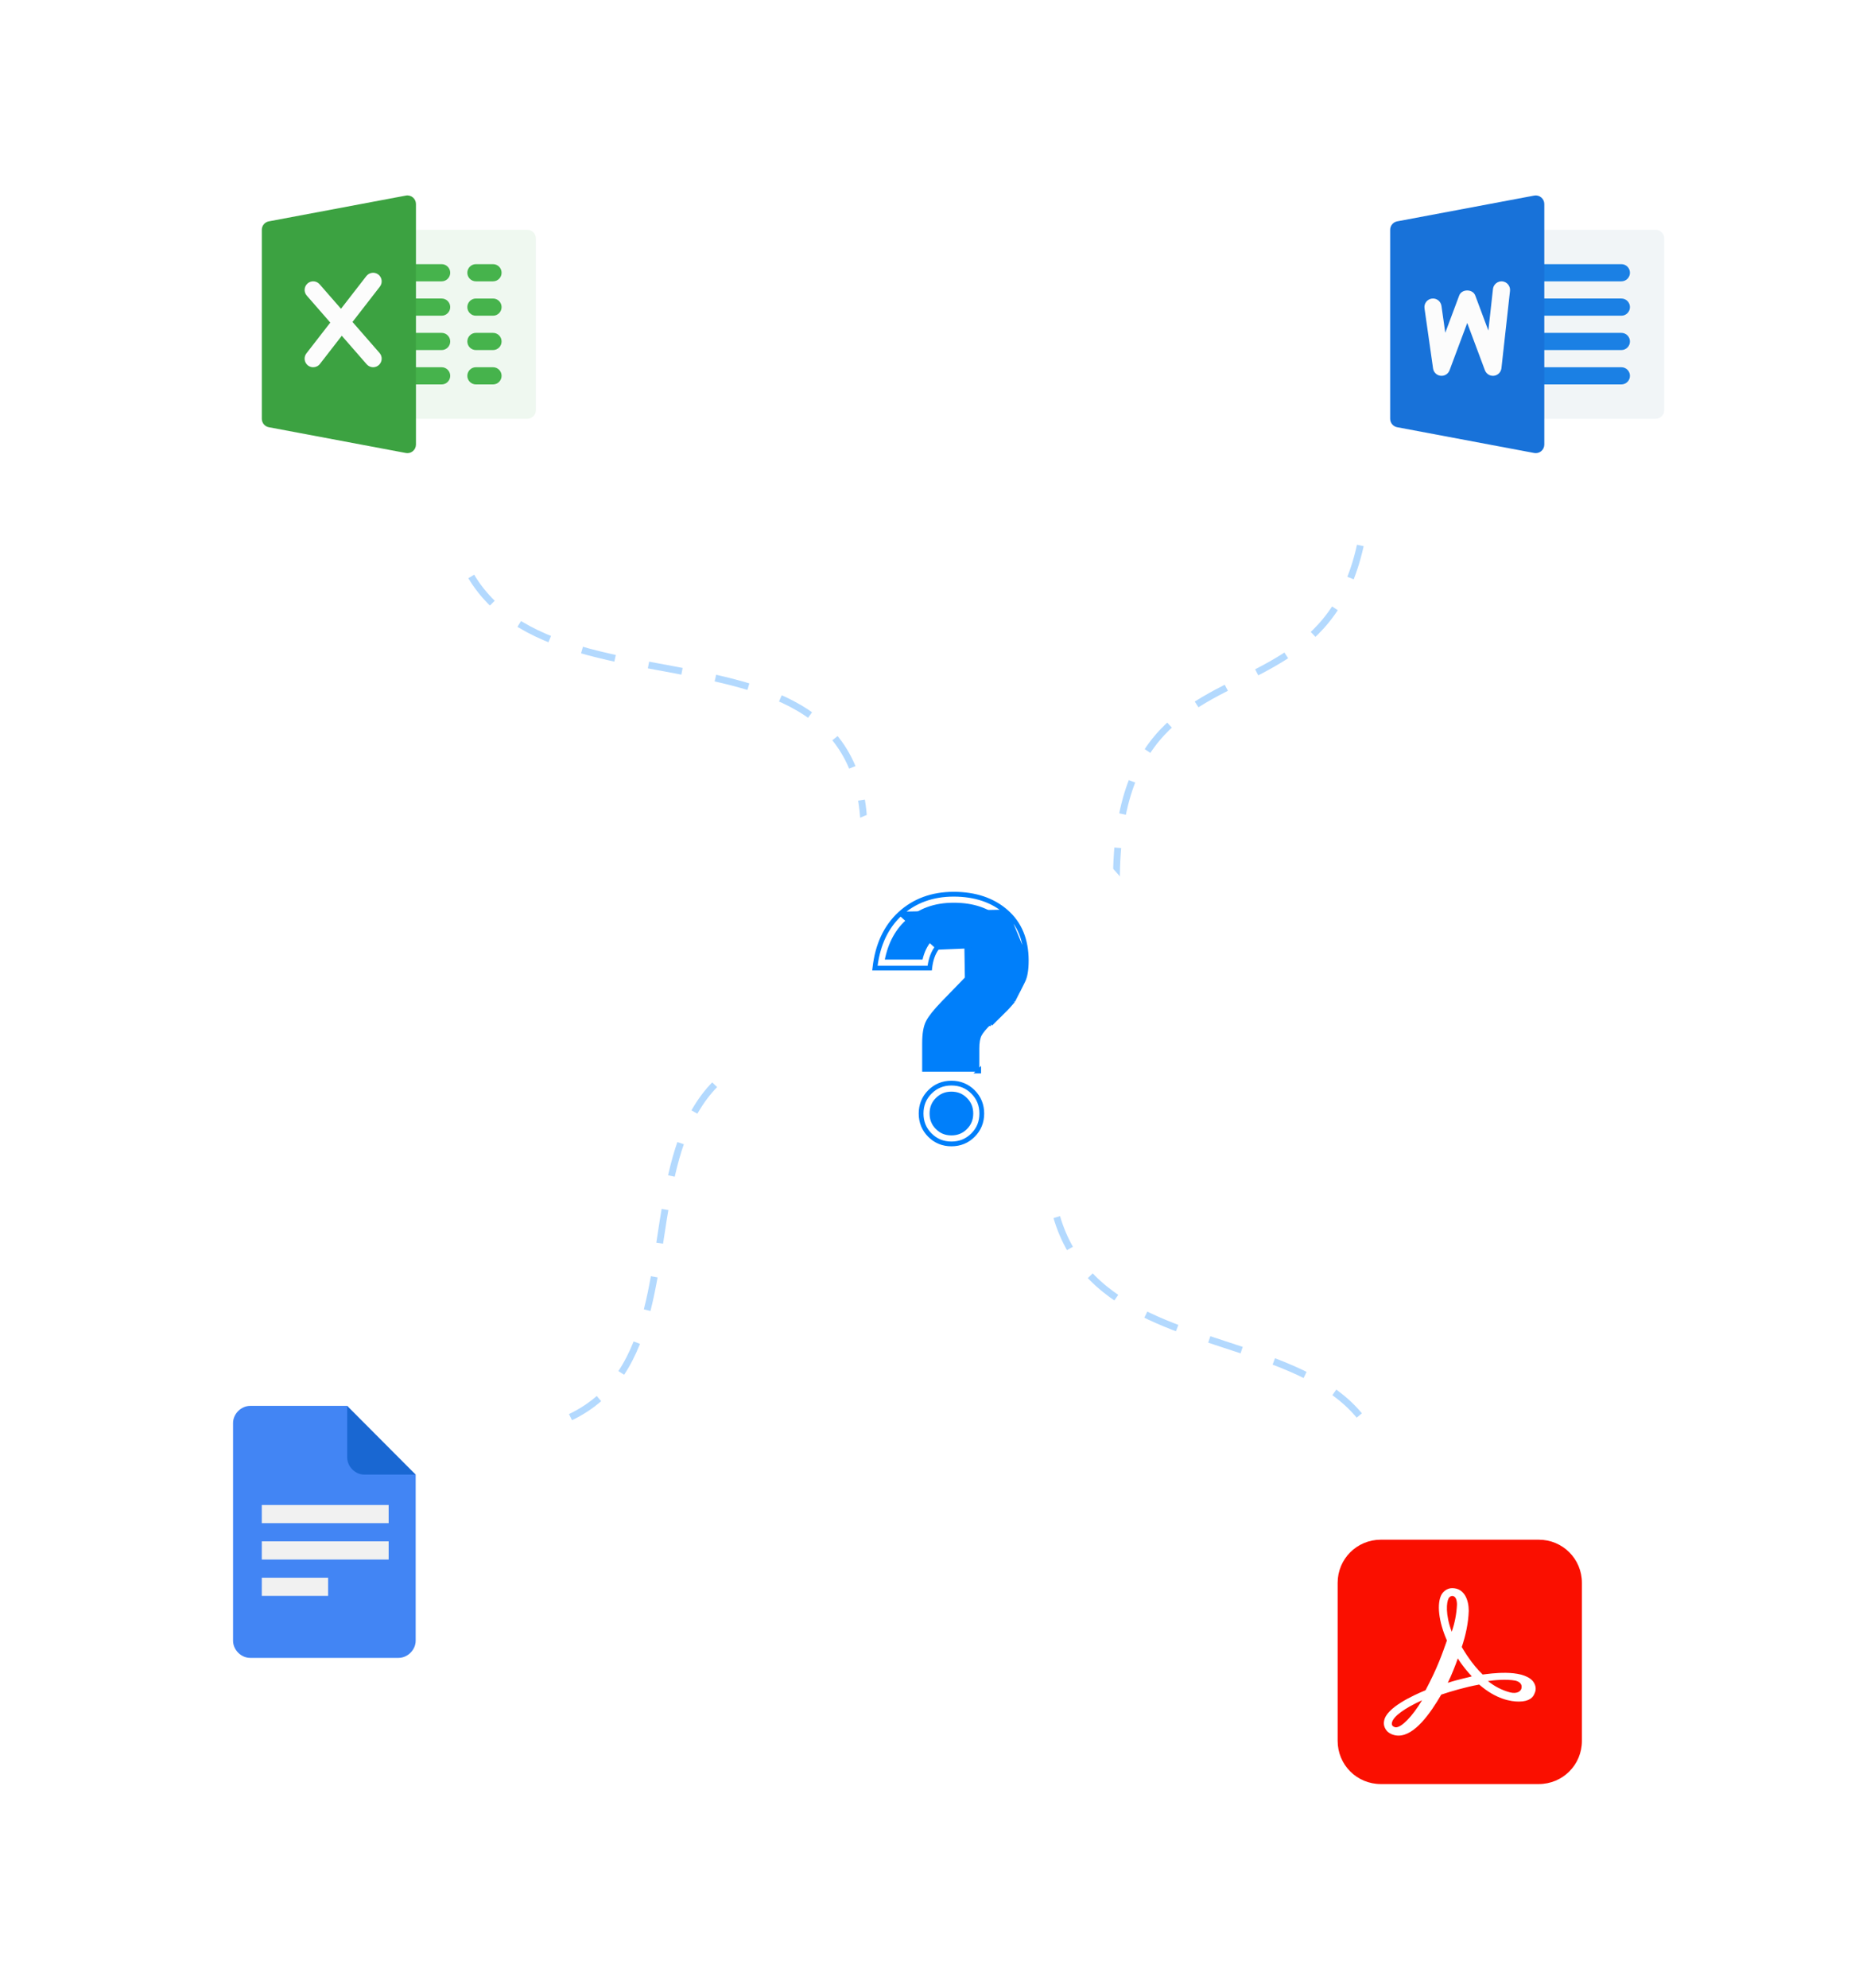
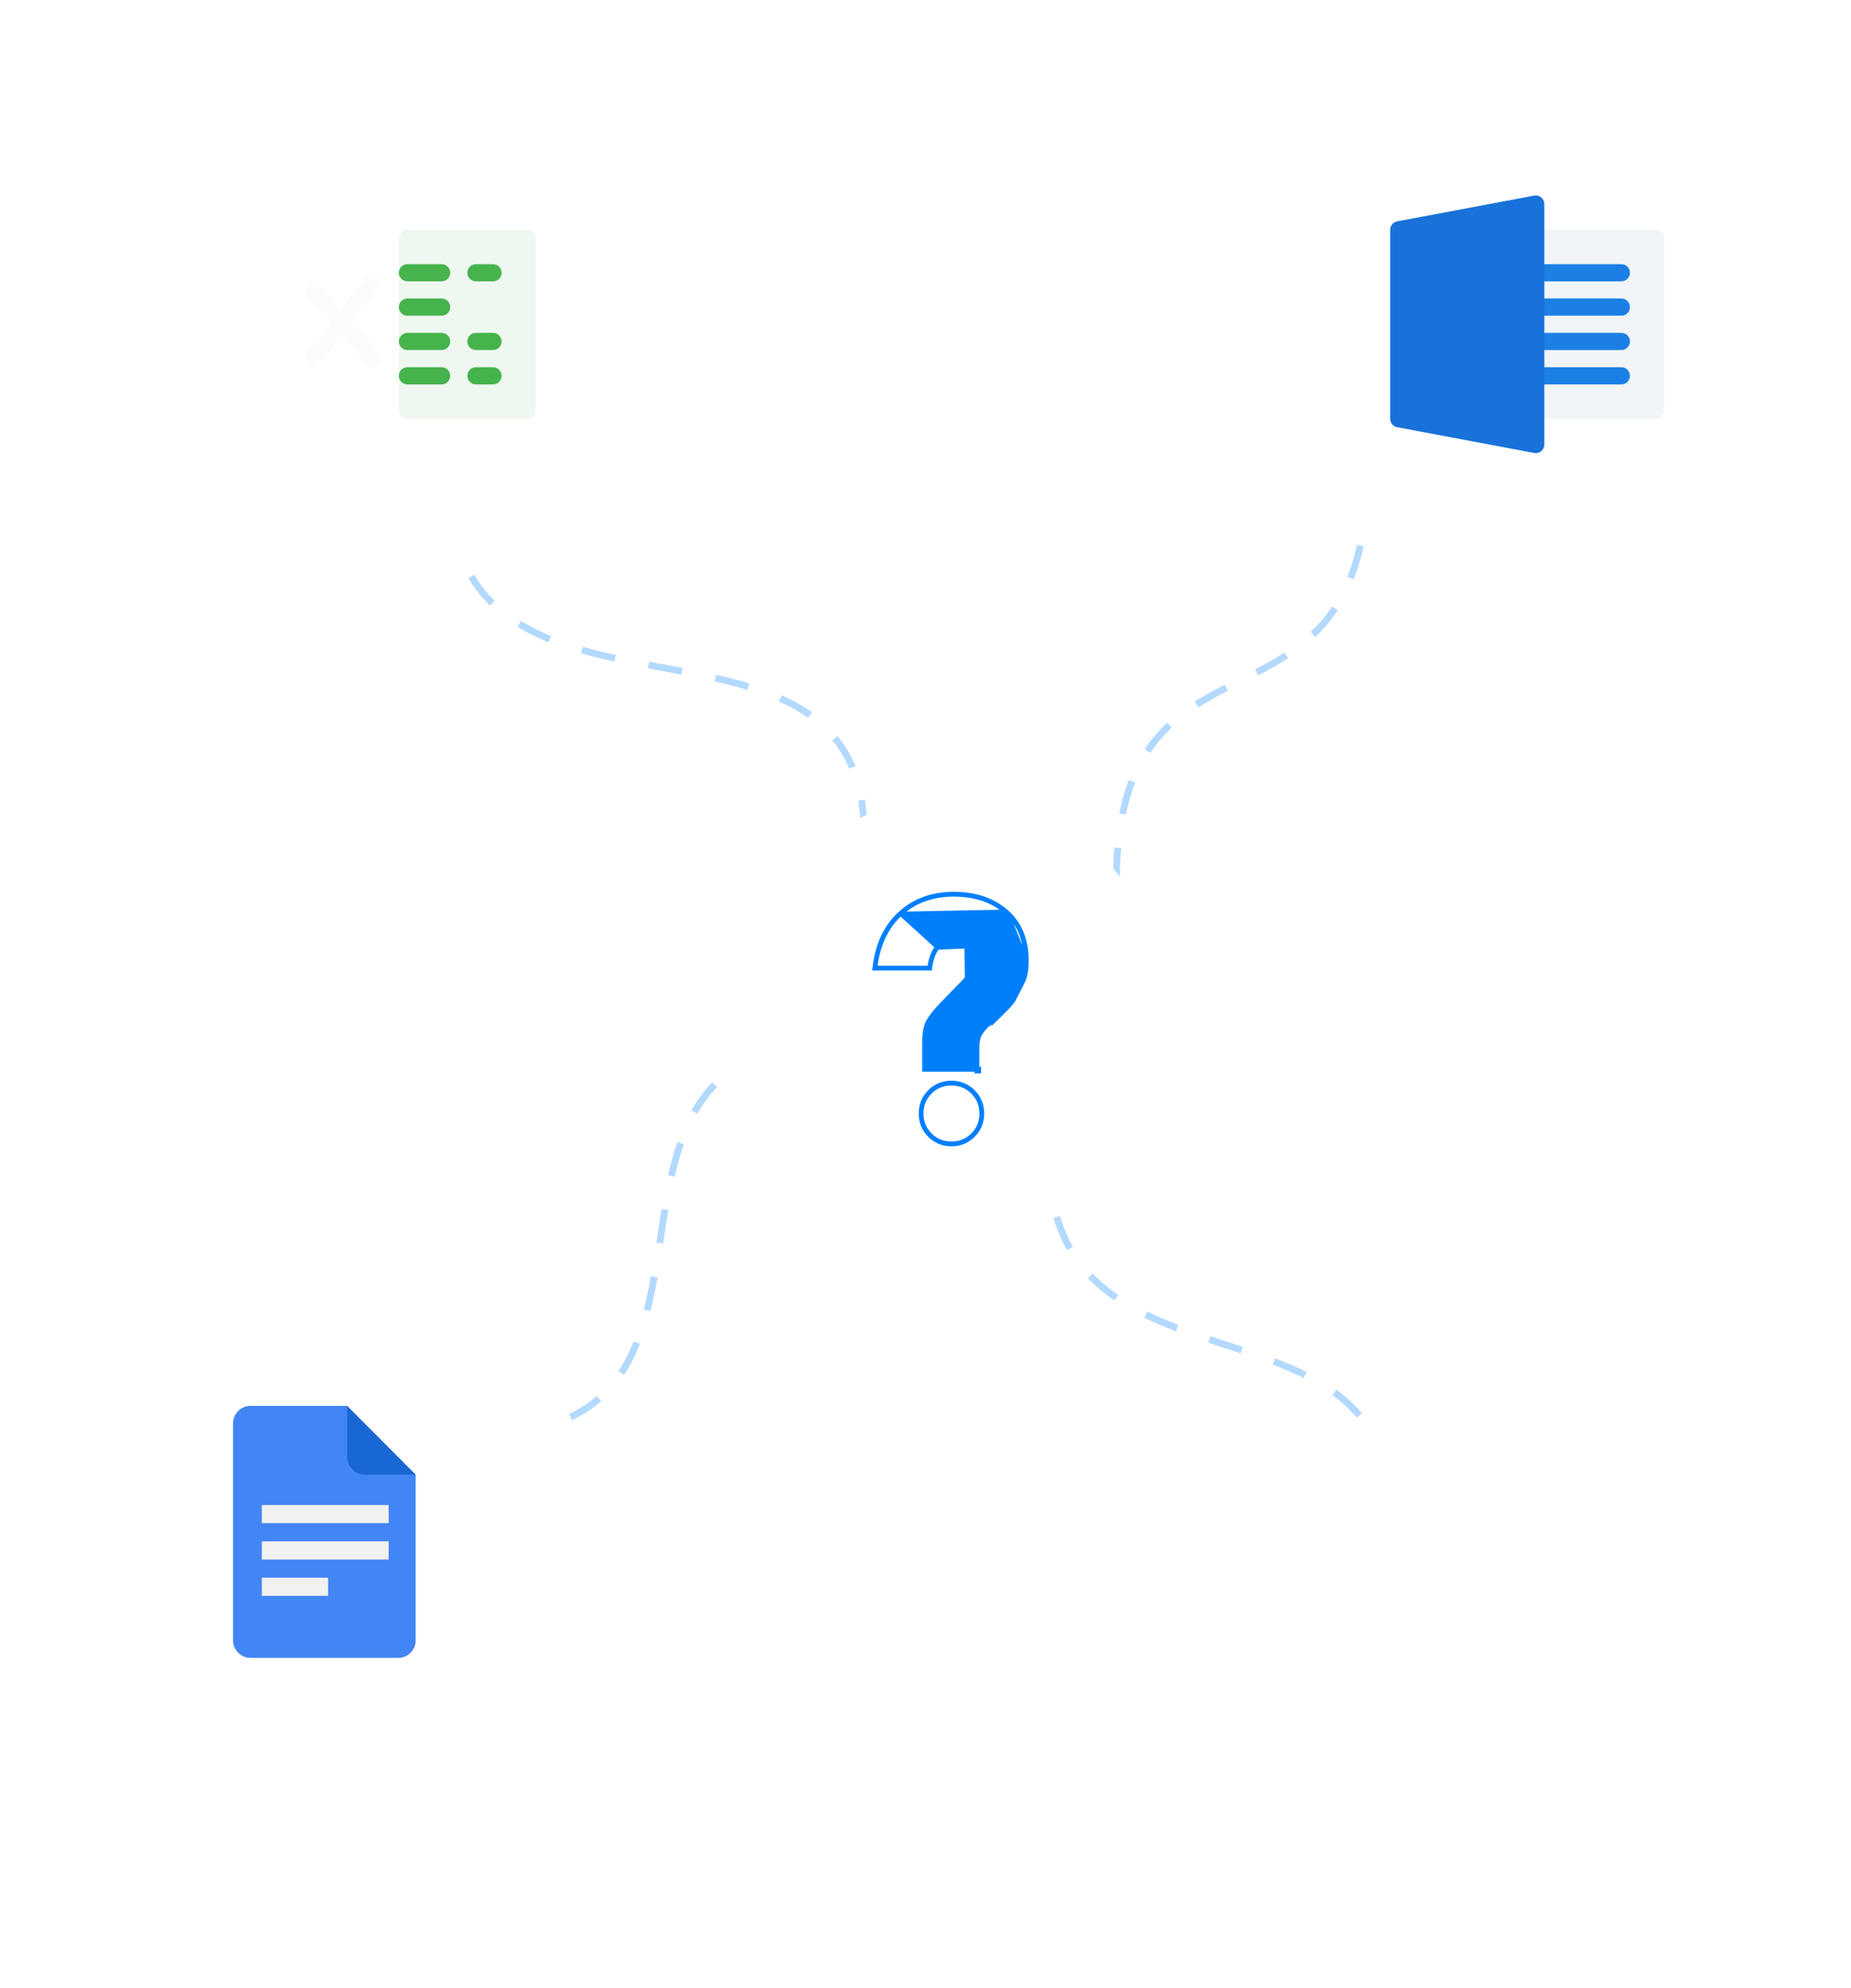
<svg xmlns="http://www.w3.org/2000/svg" width="543" height="583" viewBox="0 0 543 583" fill="none">
  <path d="M327.5 258.594C327.501 163.094 426.5 241.594 395 85.594" stroke="#007FFA" stroke-opacity="0.3" stroke-width="2" stroke-dasharray="10 10" />
  <path d="M253.499 244.594C253.499 167.094 131.5 225.662 131.5 140.595" stroke="#007FFA" stroke-opacity="0.3" stroke-width="2" stroke-dasharray="10 10" />
  <path d="M246.497 305.594C158.498 305.595 228.996 420.594 140.997 420.594" stroke="#007FFA" stroke-opacity="0.3" stroke-width="2" stroke-dasharray="10 10" />
  <path d="M406.501 453.094C418.428 369.784 301.304 419.665 308.001 332.594" stroke="#007FFA" stroke-opacity="0.3" stroke-width="2" stroke-dasharray="10 10" />
  <g filter="url(#filter0_di_14882_9670)">
    <circle cx="279" cy="299.094" r="65" fill="white" />
  </g>
-   <path d="M285.347 312.315H272.471V305.968C272.471 303.269 272.825 301.431 273.398 300.306C274.015 299.102 275.401 297.335 277.681 294.989L277.682 294.988L284.562 287.896L284.596 287.861L284.626 287.825C285.857 286.343 286.434 284.472 286.434 282.316C286.434 280.14 285.818 278.245 284.524 276.704C283.197 275.125 281.419 274.331 279.319 274.331C277.143 274.331 275.324 275.299 273.93 277.092C272.761 278.594 272.022 280.462 271.652 282.636H258.079C258.962 276.798 261.249 272.256 264.886 268.912L264.887 268.911C268.809 265.3 273.737 263.467 279.767 263.467C285.834 263.467 290.646 265.12 294.322 268.324C297.951 271.488 299.807 275.884 299.807 281.664C299.807 284.303 299.471 286.073 298.936 287.123C298.269 288.43 297.783 289.397 297.504 289.998C297.306 290.412 296.782 291.163 295.814 292.306C294.829 293.462 294.203 294.166 293.909 294.461C292.294 296.077 290.766 297.593 289.316 299.003L289.314 299.005C287.845 300.441 286.758 301.727 286.193 302.824C285.588 304 285.347 305.604 285.347 307.496V312.315ZM273.668 331.976L273.666 331.975C272.185 330.491 271.449 328.702 271.449 326.53C271.449 324.356 272.186 322.561 273.664 321.087C275.148 319.607 276.936 318.865 279.102 318.865C281.271 318.865 283.063 319.602 284.535 321.083L284.537 321.085C286.019 322.568 286.754 324.357 286.754 326.53C286.754 328.704 286.018 330.498 284.539 331.973L284.537 331.975C283.056 333.458 281.27 334.194 279.102 334.194C276.932 334.194 275.141 333.457 273.668 331.976Z" fill="#007FFA" stroke="white" stroke-width="2.5" />
  <path d="M272.109 299.651L272.109 299.651C271.393 301.039 271.024 303.088 271.024 305.968V313.765H286.793V307.489C286.793 305.765 287.002 304.397 287.479 303.481C287.952 302.565 288.925 301.405 290.324 300.039M272.109 299.651L290.673 300.396M272.109 299.651C272.822 298.263 274.29 296.415 276.643 293.982L272.109 299.651ZM290.324 300.039L290.673 300.396M290.324 300.039C290.324 300.039 290.324 300.039 290.324 300.039L290.673 300.396M290.324 300.039C291.771 298.625 293.302 297.106 294.925 295.481C295.265 295.14 295.91 294.413 296.906 293.24M290.673 300.396C292.122 298.981 293.655 297.46 295.279 295.834C295.636 295.477 296.294 294.734 297.287 293.564M296.906 293.24L297.287 293.564M296.906 293.24C297.934 292.029 298.539 291.183 298.809 290.61L298.809 290.609C299.078 290.042 299.536 289.112 300.223 287.778M296.906 293.24C296.906 293.24 296.906 293.24 296.906 293.24L297.287 293.564M297.287 293.564L300.223 287.778M300.223 287.778C300.904 286.454 301.26 284.475 301.26 281.664M300.223 287.778L301.26 281.664M283.537 286.875L283.523 286.89L276.643 293.981L283.537 286.875ZM283.537 286.875L283.549 286.86M283.537 286.875L283.549 286.86M283.549 286.86C284.502 285.705 284.979 284.153 284.979 282.323C284.979 280.481 284.475 278.91 283.406 277.642L283.406 277.641M283.549 286.86L283.406 277.641M283.406 277.641C282.354 276.394 281 275.789 279.314 275.789C277.594 275.789 276.202 276.535 275.07 277.994L275.07 277.994M283.406 277.641L275.07 277.994M275.07 277.994C273.906 279.495 273.197 281.497 272.938 283.915C272.938 283.916 272.938 283.916 272.938 283.916L272.918 284.093H256.432L256.456 283.87C256.456 283.87 256.456 283.87 256.456 283.869C257.201 277.07 259.72 271.689 263.905 267.841L263.906 267.84M275.07 277.994L263.906 267.84M263.906 267.84C268.093 263.982 273.42 262.016 279.769 262.016C286.133 262.016 291.328 263.781 295.271 267.232L295.272 267.233M263.906 267.84L295.272 267.233M295.272 267.233C299.233 270.69 301.26 275.526 301.26 281.664M295.272 267.233L301.26 281.664M272.928 320.338L272.927 320.338C271.235 322.033 270.409 324.075 270.409 326.529C270.409 328.984 271.235 331.018 272.927 332.72L272.927 332.72C274.62 334.415 276.659 335.243 279.111 335.243C281.564 335.243 283.595 334.415 285.294 332.721L285.295 332.72C286.988 331.026 287.814 328.984 287.814 326.529C287.814 324.074 286.987 322.04 285.296 320.339C283.602 318.636 281.562 317.816 279.111 317.816C276.659 317.816 274.627 318.644 272.928 320.338ZM287.293 313.765V314.265H286.793L287.293 313.765ZM271.416 312.864V313.364H271.916H285.893H286.393V312.864V307.489C286.393 305.565 286.65 304.208 287.121 303.296C287.594 302.381 288.534 301.228 290.043 299.752C291.494 298.334 293.028 296.812 294.646 295.192L294.646 295.192L294.649 295.189C294.985 294.845 295.652 294.098 296.605 292.976C297.775 291.6 298.249 290.853 298.445 290.444L298.445 290.444L298.448 290.438C298.709 289.874 299.173 288.951 299.867 287.597C300.546 286.275 300.853 284.255 300.853 281.664C300.853 275.708 298.898 270.935 295.006 267.538C291.103 264.127 285.959 262.424 279.762 262.424C273.549 262.424 268.3 264.34 264.166 268.142L264.166 268.142C260.201 271.796 257.785 276.845 256.954 283.126L256.879 283.692H257.45H272.119H272.553L272.614 283.263C272.941 280.993 273.664 279.147 274.753 277.745C275.985 276.165 277.51 275.387 279.314 275.387C281.147 275.387 282.6 276.056 283.711 277.381L283.712 277.381C284.809 278.688 285.379 280.343 285.379 282.323C285.379 284.303 284.844 285.916 283.827 287.146L276.926 294.26L276.925 294.26C274.69 296.568 273.166 298.443 272.458 299.833C271.752 301.215 271.416 303.302 271.416 305.968V312.864ZM279.111 335.644C276.567 335.644 274.4 334.756 272.648 333.002C270.897 331.248 270.009 329.077 270.009 326.529C270.009 323.981 270.897 321.811 272.648 320.057C274.4 318.303 276.567 317.414 279.111 317.414C281.656 317.414 283.823 318.303 285.574 320.057C287.326 321.811 288.214 323.981 288.214 326.529C288.214 329.077 287.326 331.248 285.574 333.002C283.823 334.756 281.656 335.644 279.111 335.644Z" fill="#007FFA" stroke="#007FFA" />
  <g filter="url(#filter1_d_14882_9670)">
    <path d="M192 95.094C192 136.515 158.421 170.094 117 170.094C75.579 170.094 42 136.515 42 95.094C42 53.673 75.579 20.094 117 20.094C158.421 20.094 192 53.673 192 95.094Z" fill="white" />
  </g>
  <path opacity="0.08" d="M154.682 122.803H119.512C118.125 122.803 117 121.674 117 120.284V69.905C117 68.514 118.125 67.386 119.512 67.386H154.682C156.069 67.386 157.194 68.514 157.194 69.905V120.284C157.194 121.674 156.069 122.803 154.682 122.803Z" fill="#3CA241" />
  <path d="M129.56 82.5H119.512C118.125 82.5 117 81.371 117 79.981C117 78.591 118.125 77.462 119.512 77.462H129.56C130.947 77.462 132.072 78.591 132.072 79.981C132.072 81.371 130.947 82.5 129.56 82.5Z" fill="#46B34C" />
  <path d="M129.56 92.576H119.512C118.125 92.576 117 91.448 117 90.056C117 88.667 118.125 87.538 119.512 87.538H129.56C130.947 87.538 132.072 88.667 132.072 90.056C132.072 91.448 130.947 92.576 129.56 92.576Z" fill="#46B34C" />
  <path d="M129.56 102.651H119.512C118.125 102.651 117 101.522 117 100.133C117 98.742 118.125 97.614 119.512 97.614H129.56C130.947 97.614 132.072 98.742 132.072 100.133C132.072 101.522 130.947 102.651 129.56 102.651Z" fill="#46B34C" />
  <path d="M129.56 112.728H119.512C118.125 112.728 117 111.599 117 110.209C117 108.818 118.125 107.69 119.512 107.69H129.56C130.947 107.69 132.072 108.818 132.072 110.209C132.072 111.599 130.947 112.728 129.56 112.728Z" fill="#46B34C" />
  <path d="M144.632 82.5H139.608C138.222 82.5 137.096 81.372 137.096 79.981C137.096 78.591 138.222 77.463 139.608 77.463H144.632C146.019 77.463 147.144 78.591 147.144 79.981C147.144 81.372 146.019 82.5 144.632 82.5Z" fill="#46B34C" />
-   <path d="M144.632 92.576H139.608C138.222 92.576 137.096 91.448 137.096 90.057C137.096 88.668 138.222 87.539 139.608 87.539H144.632C146.019 87.539 147.144 88.668 147.144 90.057C147.144 91.448 146.019 92.576 144.632 92.576Z" fill="#46B34C" />
  <path d="M144.632 102.652H139.608C138.222 102.652 137.096 101.523 137.096 100.133C137.096 98.743 138.222 97.614 139.608 97.614H144.632C146.019 97.614 147.144 98.743 147.144 100.133C147.144 101.523 146.019 102.652 144.632 102.652Z" fill="#46B34C" />
  <path d="M144.632 112.727H139.608C138.222 112.727 137.096 111.599 137.096 110.208C137.096 108.818 138.222 107.689 139.608 107.689H144.632C146.019 107.689 147.144 108.818 147.144 110.208C147.144 111.599 146.019 112.727 144.632 112.727Z" fill="#46B34C" />
-   <path d="M121.114 57.89C120.541 57.411 119.772 57.204 119.049 57.356L78.855 64.912C77.664 65.135 76.805 66.172 76.805 67.386V122.803C76.805 124.012 77.664 125.054 78.855 125.277L119.049 132.833C119.199 132.863 119.355 132.879 119.511 132.879C120.094 132.879 120.661 132.677 121.114 132.299C121.692 131.821 122.023 131.106 122.023 130.359V59.83C122.022 59.079 121.692 58.368 121.114 57.89Z" fill="#3CA241" />
  <path d="M111.349 103.512L103.404 94.409L111.439 84.052C112.293 82.953 112.091 81.37 111.001 80.514C109.911 79.658 108.333 79.859 107.475 80.952L100.033 90.544L93.763 83.362C92.844 82.302 91.256 82.207 90.221 83.124C89.176 84.04 89.07 85.632 89.985 86.675L96.894 94.595L89.89 103.622C89.035 104.721 89.237 106.304 90.326 107.16C90.789 107.517 91.337 107.689 91.874 107.689C92.623 107.689 93.362 107.356 93.858 106.716L100.265 98.454L107.57 106.823C108.067 107.396 108.761 107.689 109.458 107.689C110.047 107.689 110.635 107.482 111.113 107.063C112.157 106.147 112.262 104.555 111.349 103.512Z" fill="#FCFCFC" />
  <g filter="url(#filter2_d_14882_9670)">
    <path d="M503 487.094C503 528.515 469.421 562.094 428 562.094C386.579 562.094 353 528.515 353 487.094C353 445.673 386.579 412.094 428 412.094C469.421 412.094 503 445.673 503 487.094Z" fill="white" />
  </g>
  <g clip-path="url(#clip0_14882_9670)">
-     <path d="M405.074 451.504H451.394C458.431 451.504 464.061 457.134 464.061 464.171V510.491C464.061 517.529 458.431 523.159 451.394 523.159H405.074C398.036 523.159 392.406 517.529 392.406 510.491V464.171C392.406 457.134 398.036 451.504 405.074 451.504Z" fill="#FA0F00" />
    <path d="M449.544 492.834C446.217 489.379 437.132 490.786 434.957 491.042C431.758 487.971 429.583 484.26 428.815 482.981C429.967 479.526 430.734 476.071 430.863 472.361C430.863 469.162 429.583 465.707 426 465.707C424.721 465.707 423.569 466.475 422.929 467.498C421.394 470.186 422.033 475.56 424.464 481.062C423.057 485.028 421.777 488.867 418.195 495.649C414.484 497.184 406.679 500.767 406.039 504.606C405.783 505.757 406.167 506.909 407.062 507.804C407.958 508.572 409.11 508.956 410.261 508.956C414.996 508.956 419.602 502.431 422.801 496.928C425.488 496.033 429.711 494.753 433.933 493.985C438.923 498.336 443.274 498.975 445.577 498.975C448.648 498.975 449.8 497.696 450.184 496.544C450.823 495.265 450.44 493.857 449.544 492.834ZM446.345 495.009C446.217 495.905 445.066 496.8 443.018 496.288C440.587 495.649 438.412 494.497 436.492 492.961C438.156 492.705 441.866 492.322 444.554 492.834C445.577 493.089 446.601 493.729 446.345 495.009ZM424.976 468.65C425.232 468.266 425.616 468.01 426 468.01C427.152 468.01 427.407 469.418 427.407 470.569C427.279 473.257 426.768 475.944 425.872 478.503C423.953 473.384 424.337 469.801 424.976 468.65ZM424.721 493.473C425.744 491.426 427.152 487.843 427.663 486.308C428.815 488.227 430.734 490.53 431.758 491.554C431.758 491.682 427.791 492.45 424.721 493.473ZM417.171 498.592C414.228 503.454 411.157 506.525 409.494 506.525C409.238 506.525 408.982 506.397 408.726 506.269C408.342 506.013 408.214 505.629 408.342 505.117C408.726 503.326 412.053 500.895 417.171 498.592Z" fill="white" />
  </g>
  <g filter="url(#filter3_d_14882_9670)">
    <path d="M523 95.094C523 136.515 489.421 170.094 448 170.094C406.579 170.094 373 136.515 373 95.094C373 53.673 406.579 20.094 448 20.094C489.421 20.094 523 53.673 523 95.094Z" fill="white" />
  </g>
  <path d="M485.689 122.802H450.52C449.133 122.802 448.008 121.679 448.008 120.284V69.905C448.008 68.515 449.133 67.386 450.52 67.386H485.689C487.077 67.386 488.202 68.515 488.202 69.905V120.284C488.202 121.679 487.077 122.802 485.689 122.802Z" fill="#F1F5F7" />
  <path d="M475.641 82.5H450.52C449.133 82.5 448.008 81.376 448.008 79.981C448.008 78.585 449.133 77.462 450.52 77.462H475.641C477.027 77.462 478.153 78.591 478.153 79.981C478.153 81.372 477.027 82.5 475.641 82.5Z" fill="#1B80E4" />
  <path d="M475.641 92.577H450.52C449.133 92.577 448.008 91.452 448.008 90.056C448.008 88.661 449.133 87.537 450.52 87.537H475.641C477.027 87.537 478.153 88.667 478.153 90.056C478.153 91.448 477.027 92.577 475.641 92.577Z" fill="#1B80E4" />
  <path d="M475.641 102.651H450.52C449.133 102.651 448.008 101.528 448.008 100.132C448.008 98.736 449.133 97.613 450.52 97.613H475.641C477.027 97.613 478.153 98.741 478.153 100.132C478.153 101.522 477.027 102.651 475.641 102.651Z" fill="#1B80E4" />
  <path d="M475.641 112.727H450.52C449.133 112.727 448.008 111.604 448.008 110.208C448.008 108.813 449.133 107.69 450.52 107.69H475.641C477.027 107.69 478.153 108.818 478.153 110.208C478.153 111.599 477.027 112.727 475.641 112.727Z" fill="#1B80E4" />
  <path d="M452.122 57.895C451.548 57.412 450.78 57.211 450.057 57.357L409.862 64.913C408.676 65.135 407.812 66.178 407.812 67.387V122.803C407.812 124.012 408.672 125.055 409.862 125.276L450.057 132.834C450.213 132.864 450.363 132.879 450.519 132.879C451.102 132.879 451.669 132.677 452.122 132.299C452.7 131.821 453.03 131.11 453.03 130.36V59.83C453.03 59.079 452.7 58.373 452.122 57.895Z" fill="#1872D9" />
-   <path d="M440.454 107.971C440.324 109.124 439.419 110.046 438.269 110.188C438.163 110.202 438.062 110.207 437.957 110.207C436.922 110.207 435.977 109.563 435.606 108.575L430.42 94.711L425.235 108.575C424.834 109.654 423.778 110.313 422.613 110.193C421.472 110.071 420.558 109.185 420.397 108.041L417.885 90.409C417.689 89.038 418.644 87.76 420.015 87.562C421.391 87.362 422.663 88.323 422.859 89.699L423.979 97.578L428.065 86.651C428.798 84.686 432.034 84.686 432.772 86.651L436.619 96.937L437.971 84.736C438.127 83.355 439.404 82.364 440.746 82.51C442.127 82.67 443.117 83.915 442.967 85.296L440.454 107.971Z" fill="#FCFCFC" />
  <g filter="url(#filter4_d_14882_9670)">
    <path d="M169.995 450.094C169.995 491.515 136.418 525.094 94.998 525.094C53.578 525.094 20 491.515 20 450.094C20 408.673 53.578 375.094 94.998 375.094C136.418 375.094 169.995 408.673 169.995 450.094Z" fill="white" />
  </g>
  <path d="M101.849 412.265H73.388C70.712 412.265 68.367 414.615 68.367 417.304V481.12C68.367 483.807 70.71 486.159 73.391 486.159H116.916C119.594 486.159 121.94 483.81 121.94 481.12V432.417L110.222 424.02L101.849 412.265Z" fill="#4285F4" />
  <path d="M76.797 467.98H96.255V462.65H76.802L76.797 467.98ZM76.797 441.32V446.65H114.014V441.32H76.797ZM76.797 457.315H114.014V451.985H76.802L76.797 457.315Z" fill="#F1F1F1" />
  <path d="M101.852 412.265V427.38C101.852 430.067 104.194 432.417 106.872 432.417H121.939L101.852 412.265Z" fill="#1967D2" />
  <defs>
    <filter id="filter0_di_14882_9670" x="199" y="219.094" width="160" height="160" filterUnits="userSpaceOnUse" color-interpolation-filters="sRGB">
      <feFlood flood-opacity="0" result="BackgroundImageFix" />
      <feColorMatrix in="SourceAlpha" type="matrix" values="0 0 0 0 0 0 0 0 0 0 0 0 0 0 0 0 0 0 127 0" result="hardAlpha" />
      <feOffset />
      <feGaussianBlur stdDeviation="7.5" />
      <feComposite in2="hardAlpha" operator="out" />
      <feColorMatrix type="matrix" values="0 0 0 0 0 0 0 0 0 0 0 0 0 0 0 0 0 0 0.15 0" />
      <feBlend mode="normal" in2="BackgroundImageFix" result="effect1_dropShadow_14882_9670" />
      <feBlend mode="normal" in="SourceGraphic" in2="effect1_dropShadow_14882_9670" result="shape" />
      <feColorMatrix in="SourceAlpha" type="matrix" values="0 0 0 0 0 0 0 0 0 0 0 0 0 0 0 0 0 0 127 0" result="hardAlpha" />
      <feOffset />
      <feGaussianBlur stdDeviation="7.5" />
      <feComposite in2="hardAlpha" operator="arithmetic" k2="-1" k3="1" />
      <feColorMatrix type="matrix" values="0 0 0 0 0 0 0 0 0 0 0 0 0 0 0 0 0 0 0.1 0" />
      <feBlend mode="normal" in2="shape" result="effect2_innerShadow_14882_9670" />
    </filter>
    <filter id="filter1_d_14882_9670" x="22" y="0.094" width="190" height="190" filterUnits="userSpaceOnUse" color-interpolation-filters="sRGB">
      <feFlood flood-opacity="0" result="BackgroundImageFix" />
      <feColorMatrix in="SourceAlpha" type="matrix" values="0 0 0 0 0 0 0 0 0 0 0 0 0 0 0 0 0 0 127 0" result="hardAlpha" />
      <feOffset />
      <feGaussianBlur stdDeviation="10" />
      <feComposite in2="hardAlpha" operator="out" />
      <feColorMatrix type="matrix" values="0 0 0 0 0 0 0 0 0 0 0 0 0 0 0 0 0 0 0.15 0" />
      <feBlend mode="normal" in2="BackgroundImageFix" result="effect1_dropShadow_14882_9670" />
      <feBlend mode="normal" in="SourceGraphic" in2="effect1_dropShadow_14882_9670" result="shape" />
    </filter>
    <filter id="filter2_d_14882_9670" x="333" y="392.094" width="190" height="190" filterUnits="userSpaceOnUse" color-interpolation-filters="sRGB">
      <feFlood flood-opacity="0" result="BackgroundImageFix" />
      <feColorMatrix in="SourceAlpha" type="matrix" values="0 0 0 0 0 0 0 0 0 0 0 0 0 0 0 0 0 0 127 0" result="hardAlpha" />
      <feOffset />
      <feGaussianBlur stdDeviation="10" />
      <feComposite in2="hardAlpha" operator="out" />
      <feColorMatrix type="matrix" values="0 0 0 0 0 0 0 0 0 0 0 0 0 0 0 0 0 0 0.15 0" />
      <feBlend mode="normal" in2="BackgroundImageFix" result="effect1_dropShadow_14882_9670" />
      <feBlend mode="normal" in="SourceGraphic" in2="effect1_dropShadow_14882_9670" result="shape" />
    </filter>
    <filter id="filter3_d_14882_9670" x="353" y="0.094" width="190" height="190" filterUnits="userSpaceOnUse" color-interpolation-filters="sRGB">
      <feFlood flood-opacity="0" result="BackgroundImageFix" />
      <feColorMatrix in="SourceAlpha" type="matrix" values="0 0 0 0 0 0 0 0 0 0 0 0 0 0 0 0 0 0 127 0" result="hardAlpha" />
      <feOffset />
      <feGaussianBlur stdDeviation="10" />
      <feComposite in2="hardAlpha" operator="out" />
      <feColorMatrix type="matrix" values="0 0 0 0 0 0 0 0 0 0 0 0 0 0 0 0 0 0 0.15 0" />
      <feBlend mode="normal" in2="BackgroundImageFix" result="effect1_dropShadow_14882_9670" />
      <feBlend mode="normal" in="SourceGraphic" in2="effect1_dropShadow_14882_9670" result="shape" />
    </filter>
    <filter id="filter4_d_14882_9670" x="0" y="355.094" width="189.992" height="190" filterUnits="userSpaceOnUse" color-interpolation-filters="sRGB">
      <feFlood flood-opacity="0" result="BackgroundImageFix" />
      <feColorMatrix in="SourceAlpha" type="matrix" values="0 0 0 0 0 0 0 0 0 0 0 0 0 0 0 0 0 0 127 0" result="hardAlpha" />
      <feOffset />
      <feGaussianBlur stdDeviation="10" />
      <feComposite in2="hardAlpha" operator="out" />
      <feColorMatrix type="matrix" values="0 0 0 0 0 0 0 0 0 0 0 0 0 0 0 0 0 0 0.15 0" />
      <feBlend mode="normal" in2="BackgroundImageFix" result="effect1_dropShadow_14882_9670" />
      <feBlend mode="normal" in="SourceGraphic" in2="effect1_dropShadow_14882_9670" result="shape" />
    </filter>
    <clipPath id="clip0_14882_9670">
      <rect width="71.655" height="71.655" fill="white" transform="translate(392.406 451.504)" />
    </clipPath>
  </defs>
</svg>